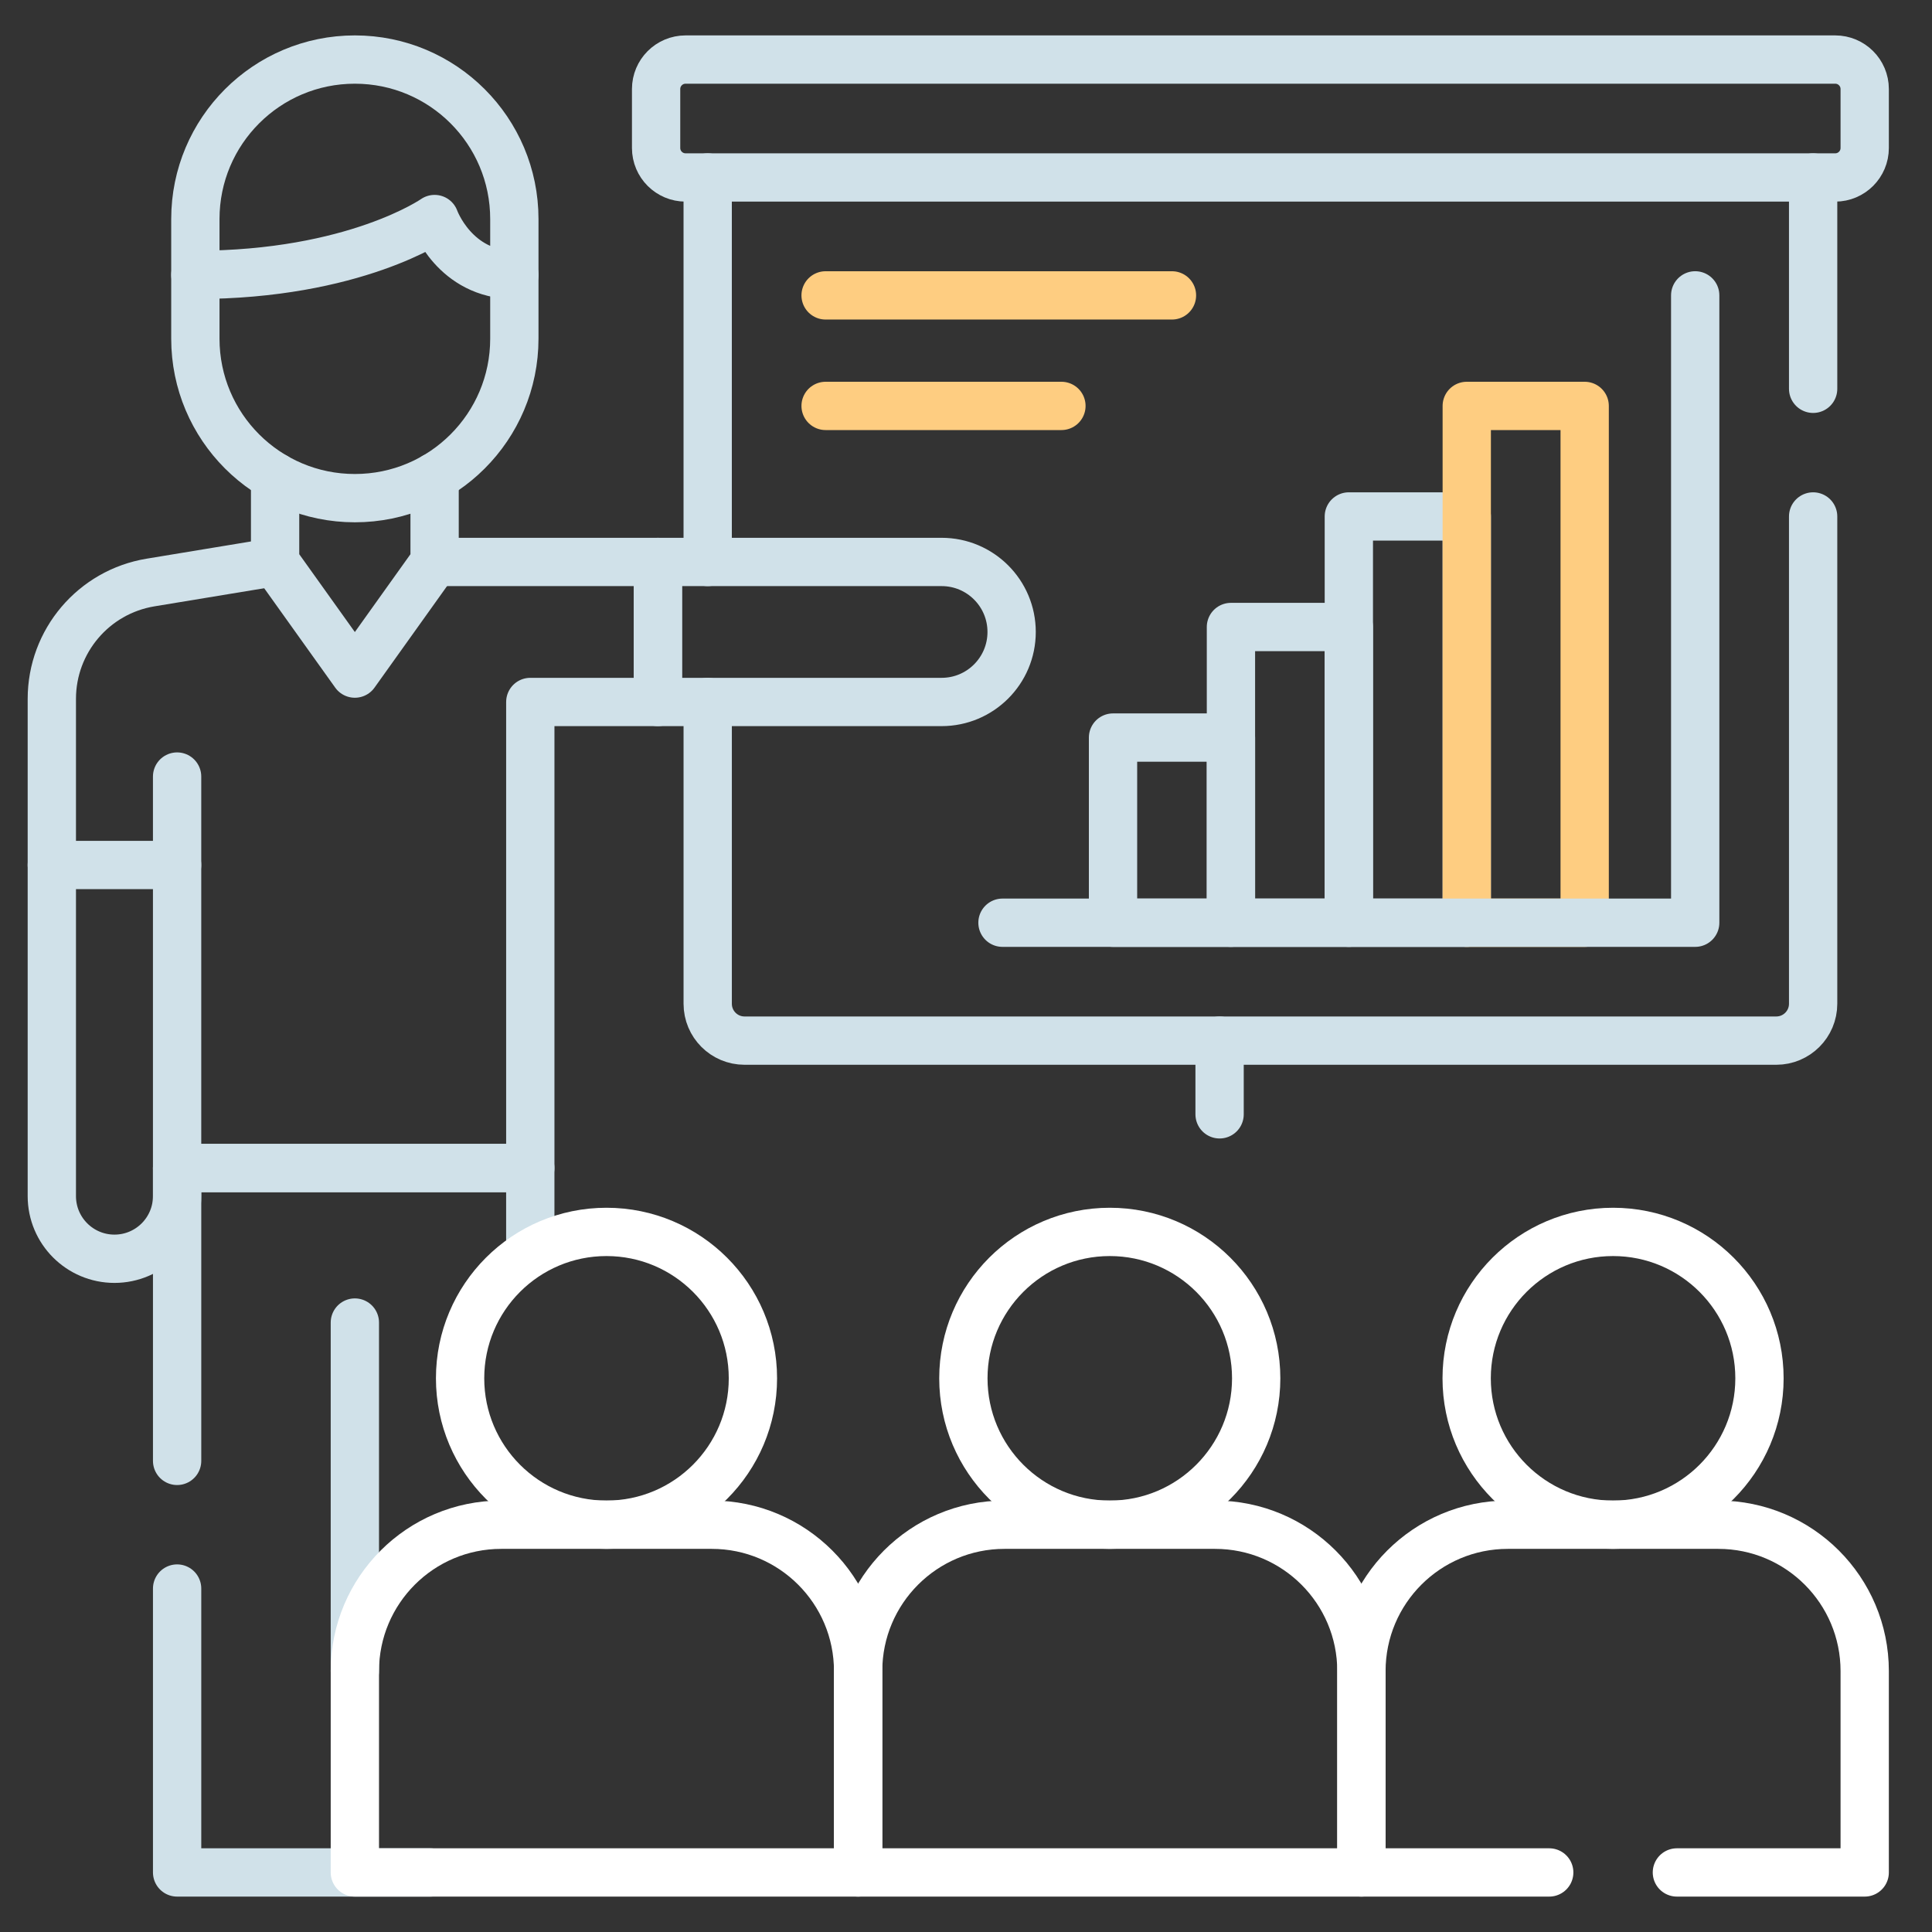
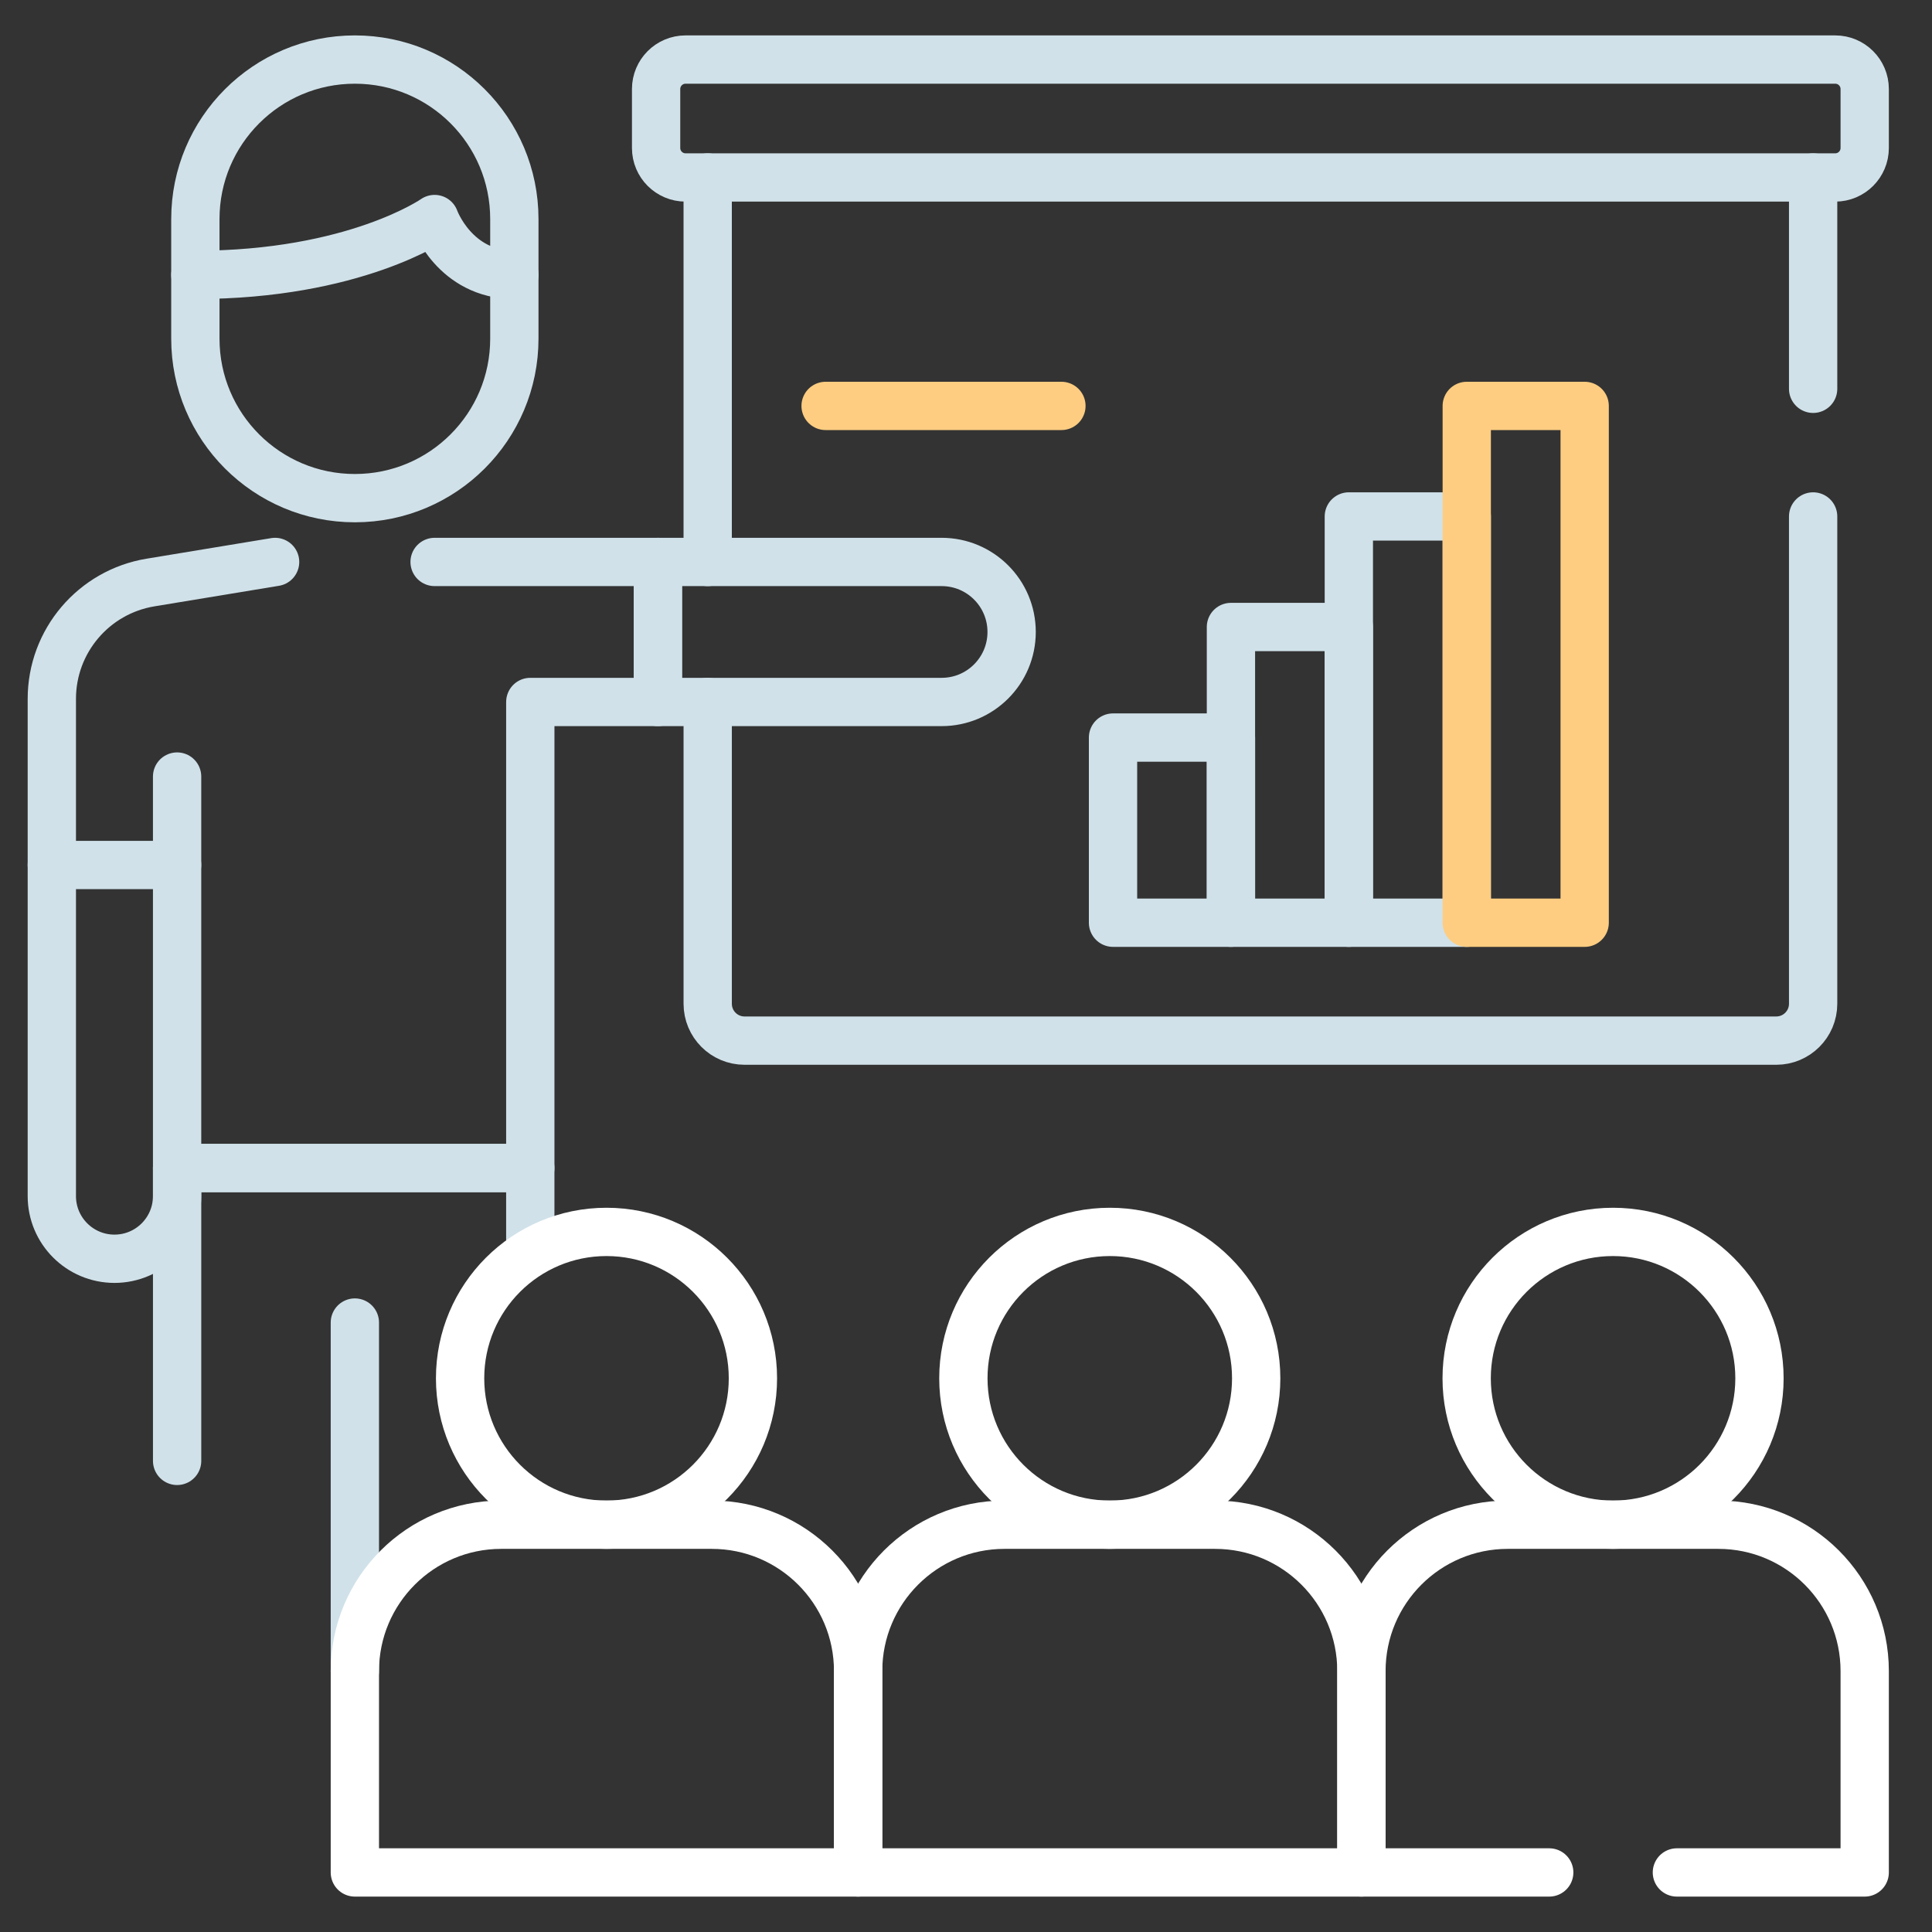
<svg xmlns="http://www.w3.org/2000/svg" width="120" height="120" viewBox="0 0 120 120" fill="none">
  <rect x="0" y="0" width="120" height="120" fill="#333333" stroke="none" />
  <path d="M22.041 82.146V103.788" stroke="#D0E1E9" stroke-width="3" stroke-miterlimit="10" stroke-linecap="round" stroke-linejoin="round" />
  <path d="M83.779 32.078H91.103V57.312H83.779V32.078Z" stroke="#D0E1E9" stroke-width="3" stroke-miterlimit="10" stroke-linecap="round" stroke-linejoin="round" />
  <path d="M76.456 38.944H83.779V57.312H76.456V38.944Z" stroke="#D0E1E9" stroke-width="3" stroke-miterlimit="10" stroke-linecap="round" stroke-linejoin="round" />
  <path d="M69.132 45.811H76.456V57.312H69.132V45.811Z" stroke="#D0E1E9" stroke-width="3" stroke-miterlimit="10" stroke-linecap="round" stroke-linejoin="round" />
  <path d="M91.103 25.212H98.427V57.312H91.103V25.212Z" stroke="#FECD81" stroke-width="3" stroke-miterlimit="10" stroke-linecap="round" stroke-linejoin="round" />
-   <path d="M11.001 98.667V116.301H26.722" stroke="#D0E1E9" stroke-width="3" stroke-miterlimit="10" stroke-linecap="round" stroke-linejoin="round" />
  <path d="M11.001 90.738V72.547H32.937V77.615" stroke="#D0E1E9" stroke-width="3" stroke-miterlimit="10" stroke-linecap="round" stroke-linejoin="round" />
  <path d="M62.834 39.253C62.834 36.851 60.887 34.904 58.486 34.904H40.863V43.601H58.486C60.887 43.601 62.834 41.654 62.834 39.253Z" stroke="#D0E1E9" stroke-width="3" stroke-miterlimit="10" stroke-linecap="round" stroke-linejoin="round" />
  <path d="M26.994 34.904H40.863V43.601H32.938V72.548H11V53.726H3.219V43.407C3.219 39.822 5.813 36.765 9.35 36.181L17.087 34.904" stroke="#D0E1E9" stroke-width="3" stroke-miterlimit="10" stroke-linecap="round" stroke-linejoin="round" />
-   <path d="M26.994 29.616V34.904L22.041 41.838L17.087 34.904V29.616" stroke="#D0E1E9" stroke-width="3" stroke-miterlimit="10" stroke-linecap="round" stroke-linejoin="round" />
  <path d="M31.947 17.073V21.035C31.947 26.506 27.512 30.941 22.041 30.941C16.57 30.941 12.134 26.506 12.134 21.035V17.073" stroke="#D0E1E9" stroke-width="3" stroke-miterlimit="10" stroke-linecap="round" stroke-linejoin="round" />
  <path d="M31.947 13.605C31.947 8.134 27.512 3.699 22.041 3.699C16.57 3.699 12.134 8.134 12.134 13.605V17.073C22.041 17.073 26.994 13.605 26.994 13.605C26.994 13.605 28.232 17.073 31.947 17.073V13.605Z" stroke="#D0E1E9" stroke-width="3" stroke-miterlimit="10" stroke-linecap="round" stroke-linejoin="round" />
  <path d="M53.3 116.301H22.041V103.797C22.041 98.775 26.112 94.703 31.134 94.703H44.207C49.229 94.703 53.3 98.775 53.3 103.797V116.301Z" stroke="white" stroke-width="3" stroke-miterlimit="10" stroke-linecap="round" stroke-linejoin="round" />
  <path d="M46.765 85.609C46.765 90.632 42.693 94.703 37.671 94.703C32.648 94.703 28.577 90.632 28.577 85.609C28.577 80.587 32.648 76.516 37.671 76.516C42.693 76.516 46.765 80.587 46.765 85.609Z" stroke="white" stroke-width="3" stroke-miterlimit="10" stroke-linecap="round" stroke-linejoin="round" />
  <path d="M84.56 116.301H53.3V103.797C53.3 98.775 57.372 94.703 62.394 94.703H75.466C80.489 94.703 84.56 98.775 84.56 103.797V116.301Z" stroke="white" stroke-width="3" stroke-miterlimit="10" stroke-linecap="round" stroke-linejoin="round" />
  <path d="M78.024 85.609C78.024 90.632 73.953 94.703 68.931 94.703C63.908 94.703 59.837 90.632 59.837 85.609C59.837 80.587 63.908 76.516 68.931 76.516C73.953 76.516 78.024 80.587 78.024 85.609Z" stroke="white" stroke-width="3" stroke-miterlimit="10" stroke-linecap="round" stroke-linejoin="round" />
  <path d="M104.155 116.301H115.82V103.797C115.82 98.774 111.749 94.703 106.726 94.703H93.653C88.633 94.703 84.561 98.774 84.561 103.797V116.301H96.225" stroke="white" stroke-width="3" stroke-miterlimit="10" stroke-linecap="round" stroke-linejoin="round" />
  <path d="M109.284 85.609C109.284 90.632 105.213 94.703 100.19 94.703C95.168 94.703 91.097 90.632 91.097 85.609C91.097 80.587 95.168 76.516 100.19 76.516C105.213 76.516 109.284 80.587 109.284 85.609Z" stroke="white" stroke-width="3" stroke-miterlimit="10" stroke-linecap="round" stroke-linejoin="round" />
  <path d="M3.219 53.726V74.293C3.219 76.442 4.961 78.184 7.11 78.184C9.258 78.184 11 76.442 11 74.293V72.548" stroke="#D0E1E9" stroke-width="3" stroke-miterlimit="10" stroke-linecap="round" stroke-linejoin="round" />
  <path d="M11 53.726V48.233" stroke="#D0E1E9" stroke-width="3" stroke-miterlimit="10" stroke-linecap="round" stroke-linejoin="round" />
  <path d="M113.989 11.023H42.583C41.572 11.023 40.752 10.203 40.752 9.192V5.53C40.752 4.519 41.572 3.699 42.583 3.699H113.989C115 3.699 115.82 4.519 115.82 5.53V9.192C115.82 10.203 115 11.023 113.989 11.023Z" stroke="#D0E1E9" stroke-width="3" stroke-miterlimit="10" stroke-linecap="round" stroke-linejoin="round" />
  <path d="M43.956 11.023V34.905" stroke="#D0E1E9" stroke-width="3" stroke-miterlimit="10" stroke-linecap="round" stroke-linejoin="round" />
  <path d="M112.617 24.149V11.024" stroke="#D0E1E9" stroke-width="3" stroke-miterlimit="10" stroke-linecap="round" stroke-linejoin="round" />
  <path d="M112.617 32.078V62.345C112.617 63.611 111.59 64.635 110.329 64.635H46.245C44.981 64.635 43.957 63.611 43.957 62.345V43.601" stroke="#D0E1E9" stroke-width="3" stroke-miterlimit="10" stroke-linecap="round" stroke-linejoin="round" />
-   <path d="M75.751 64.636V69.213" stroke="#D0E1E9" stroke-width="3" stroke-miterlimit="10" stroke-linecap="round" stroke-linejoin="round" />
-   <path d="M105.292 18.346V57.312H62.266" stroke="#D0E1E9" stroke-width="3" stroke-miterlimit="10" stroke-linecap="round" stroke-linejoin="round" />
-   <path d="M51.28 18.347H72.793" stroke="#FECD81" stroke-width="3" stroke-miterlimit="10" stroke-linecap="round" stroke-linejoin="round" />
  <path d="M51.28 25.212H65.927" stroke="#FECD81" stroke-width="3" stroke-miterlimit="10" stroke-linecap="round" stroke-linejoin="round" />
</svg>